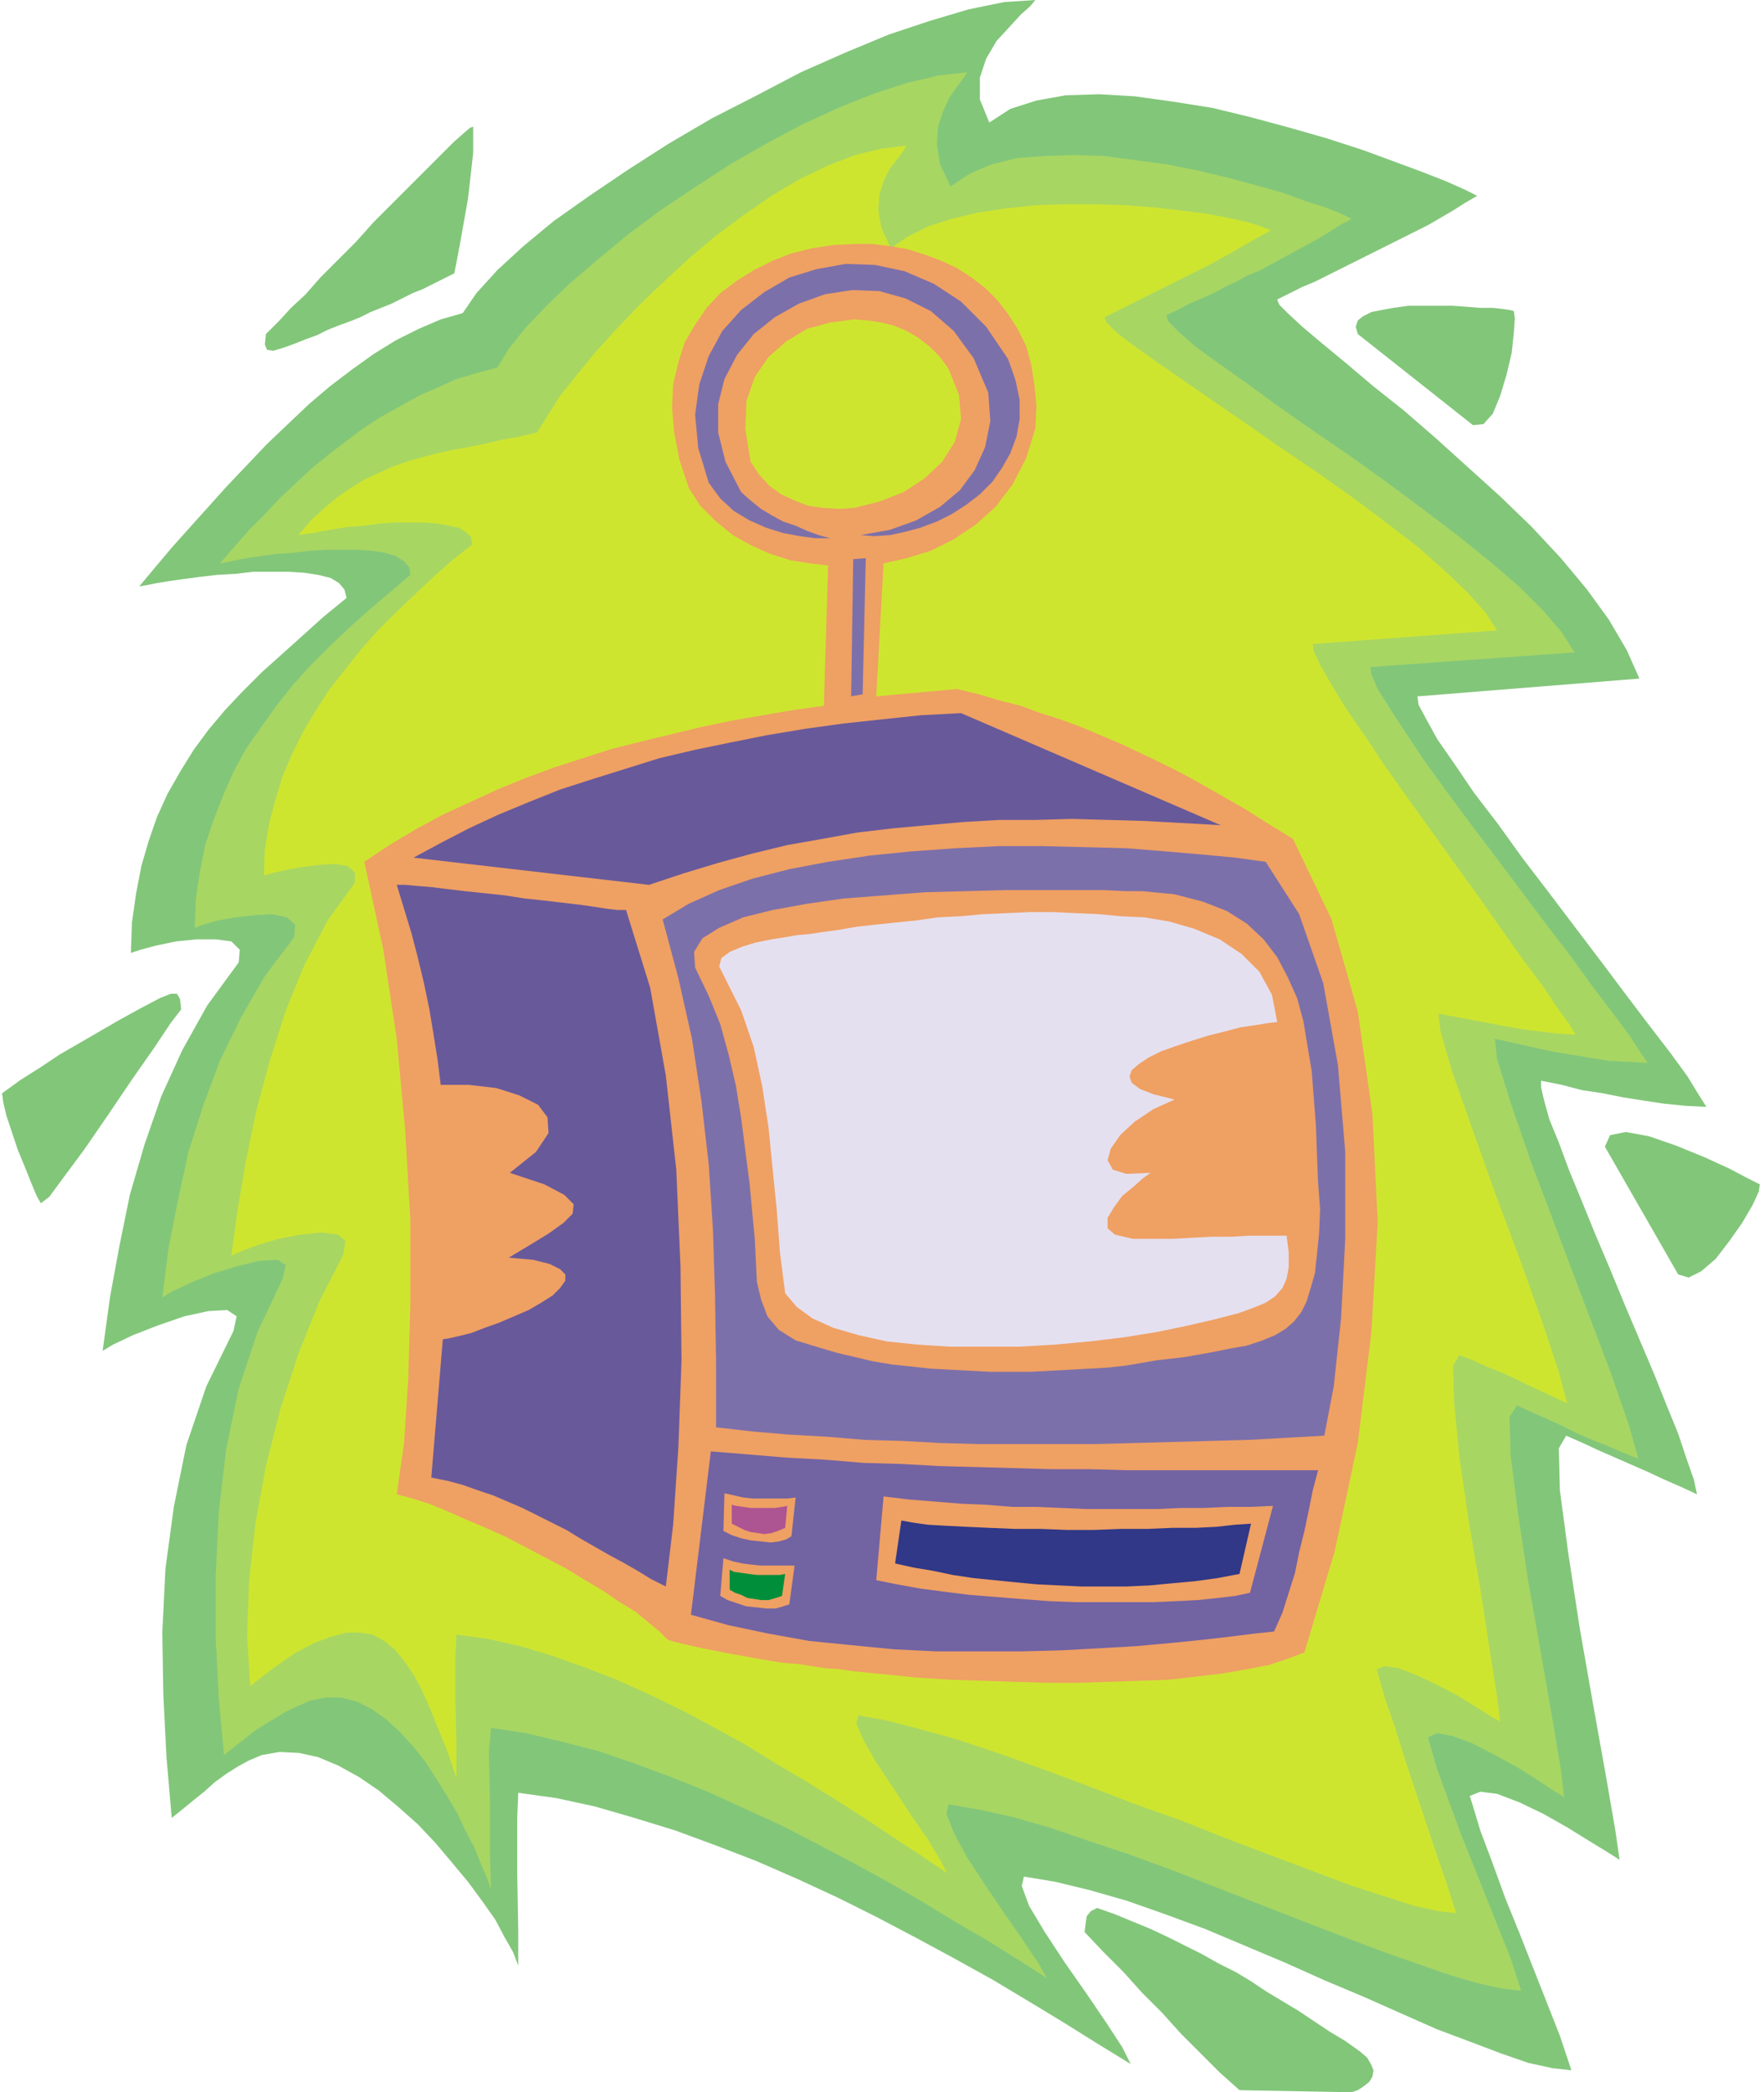
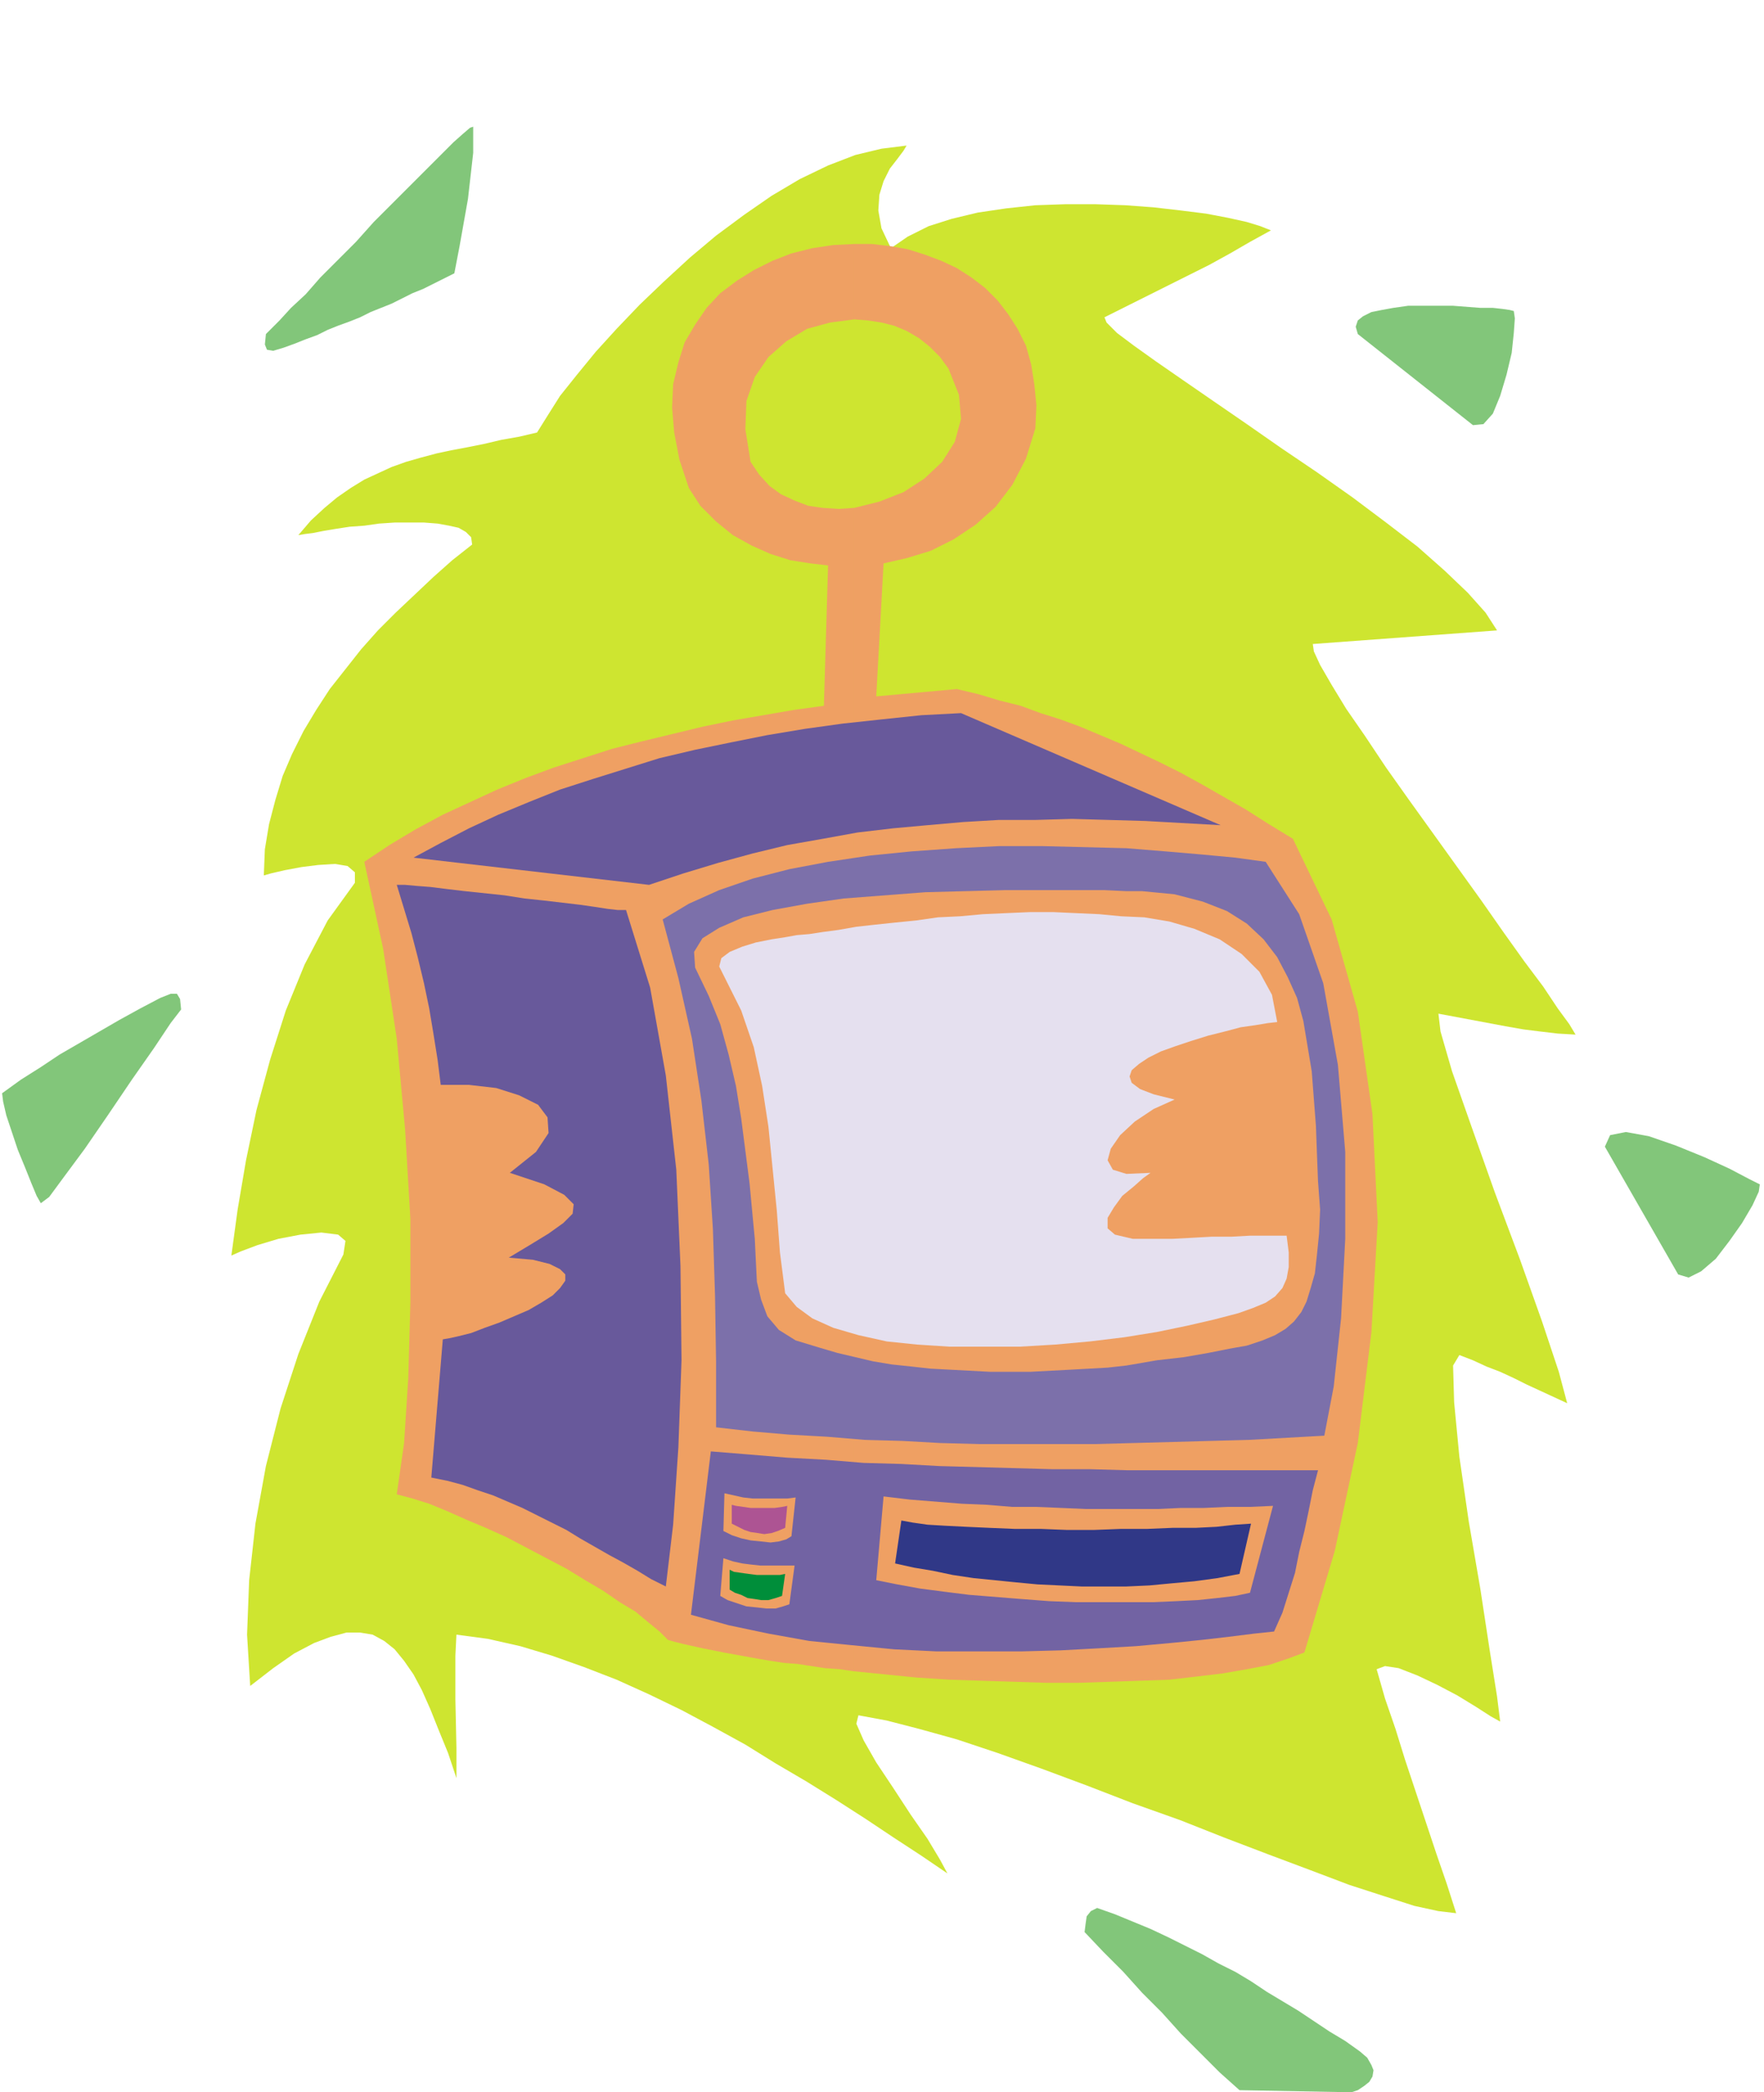
<svg xmlns="http://www.w3.org/2000/svg" fill-rule="evenodd" height="1.998in" preserveAspectRatio="none" stroke-linecap="round" viewBox="0 0 1685 1998" width="161.76">
  <style>.pen1{stroke:none}.brush2{fill:#82c67a}.brush5{fill:#efa063}.brush6{fill:#7c70aa}.brush7{fill:#68599b}</style>
-   <path class="pen1 brush2" d="m989 0-5 6-9 8-11 12-12 13-10 17-6 18v21l9 22 20-13 25-8 28-5 32-1 34 2 36 5 38 6 37 9 37 10 35 10 34 11 30 11 27 10 23 9 18 8 12 6-12 7-11 7-12 7-12 7-12 6-12 6-12 6-12 6-12 6-12 6-12 6-12 6-12 6-12 5-12 6-12 6 2 5 8 8 14 13 19 16 23 19 26 22 29 23 30 26 31 28 31 28 30 29 28 30 25 30 21 29 17 29 12 27-212 17 1 8 7 13 11 20 16 23 19 28 23 30 23 32 26 34 25 33 25 33 24 32 22 29 20 26 16 22 11 18 7 11-20-1-20-2-20-3-19-3-20-4-20-3-19-5-20-4v6l3 13 5 18 9 22 10 27 12 29 13 32 14 33 14 34 14 33 14 33 12 30 11 27 8 24 7 20 3 14-15-7-16-7-15-7-16-7-16-7-16-7-15-7-16-7-7 12 1 40 8 60 11 72 13 74 12 67 9 52 4 28-11-7-18-11-21-13-23-13-23-11-21-8-16-2-10 4 10 33 12 32 12 33 13 32 13 33 13 33 13 33 11 33-18-2-23-5-26-9-29-11-32-12-34-15-36-16-38-16-38-17-38-16-38-16-38-14-37-13-35-10-33-8-30-5-2 9 7 19 15 25 19 29 21 30 19 28 15 23 8 16-31-19-32-20-33-20-35-21-36-20-37-20-38-20-38-19-39-18-39-17-39-15-38-14-39-12-38-11-37-8-36-5-1 25v51l1 55v34l-5-13-8-14-9-17-12-17-14-19-15-18-16-19-17-18-18-16-19-16-19-13-20-11-19-8-18-4-19-1-17 3-12 5-11 6-11 7-11 8-10 9-10 8-11 9-10 8-5-58-3-59-1-60 3-61 8-59 12-59 19-56 26-53 3-14-9-6-18 1-23 5-26 9-23 9-19 9-10 6 7-51 9-49 10-49 14-48 16-46 20-44 24-43 30-41 1-12-8-8-15-2h-18l-20 2-19 4-15 4-9 3 1-29 4-28 5-26 7-24 8-23 10-22 12-21 13-21 14-19 16-19 17-18 18-18 19-17 20-18 20-18 22-18-2-8-5-6-8-5-12-3-13-2-15-1h-34l-17 2-18 1-17 2-15 2-14 2-12 2-10 2-6 1 15-18 16-19 17-19 18-20 18-20 19-20 19-20 20-19 20-19 20-17 21-16 21-15 21-13 22-11 21-9 21-6 13-19 20-22 25-23 29-24 34-24 37-25 39-25 41-24 43-22 42-22 43-19 41-17 39-13 37-11 34-7 30-2z" />
-   <path class="pen1" style="fill:#a8d663" d="m924 69-4 6-6 8-7 10-6 13-5 15-1 17 3 19 10 21 18-12 21-9 24-6 26-2 29-1 29 1 30 4 30 4 30 6 29 7 26 7 25 7 22 8 19 6 15 6 10 5-11 6-11 7-10 6-11 6-11 6-11 6-11 6-11 6-12 5-11 6-11 5-11 6-11 5-12 5-11 6-11 5 2 6 10 10 16 14 22 16 27 19 30 22 33 23 35 24 35 25 35 26 33 25 31 25 28 24 23 23 18 21 12 19-195 14 1 7 6 14 12 19 15 23 18 27 21 29 23 31 25 33 24 32 24 32 23 30 21 29 19 25 15 20 11 17 7 10-19-1-19-1-18-3-18-3-18-3-18-4-18-4-18-4 2 19 13 42 20 58 25 66 26 69 24 63 18 52 9 32-15-6-14-6-15-6-14-6-14-7-15-7-14-6-15-7-7 11 1 37 7 55 10 66 12 68 11 63 8 48 3 26-10-6-15-10-19-12-22-12-21-11-19-7-15-3-9 4 9 31 11 30 11 30 12 30 12 30 12 30 12 30 10 31-18-2-23-5-27-8-32-11-34-12-37-14-39-15-41-16-41-16-41-16-41-15-39-13-38-13-35-10-32-7-29-5-2 9 7 18 13 24 17 26 19 28 18 26 14 21 8 14-28-18-29-18-31-18-31-19-33-19-33-18-34-18-35-18-35-16-35-16-35-14-35-13-35-12-35-9-34-8-33-5-2 23 1 48v51l1 32-4-11-6-14-6-15-8-15-8-17-10-17-10-16-11-17-12-15-12-13-13-12-14-10-14-7-15-4h-15l-15 3-11 5-11 5-10 6-10 6-11 7-10 8-9 7-10 8-5-54-3-58v-60l3-60 7-60 12-58 18-54 24-51 3-13-8-5-17 1-21 5-23 7-22 9-17 8-10 6 6-47 9-46 10-46 14-44 16-43 20-41 23-40 28-37 1-12-8-7-14-3-17 1-18 2-17 3-14 4-8 3 1-27 4-27 5-25 8-24 9-23 10-23 12-22 14-20 15-21 15-19 17-19 18-18 19-18 19-17 20-17 20-17-1-7-5-6-8-5-10-3-12-2-14-1h-31l-16 1-16 2-16 1-14 2-13 2-11 2-9 2-6 1 14-16 14-16 15-15 14-15 16-15 15-14 16-13 17-13 16-12 17-11 18-10 18-10 18-8 18-8 20-6 19-5 11-18 16-20 20-21 23-22 27-23 29-24 31-23 33-22 34-22 35-20 34-18 35-16 33-13 31-10 30-7 27-3z" />
  <path class="pen1" style="fill:#cee530" d="m866 139-3 5-6 8-7 9-6 12-4 13-1 15 3 17 9 19 16-11 20-10 22-7 25-6 27-4 28-3 29-1h28l29 1 27 2 26 3 24 3 21 4 18 4 13 4 10 4-20 11-19 11-20 11-20 10-20 10-20 10-20 10-20 10 2 5 10 10 16 12 21 15 26 18 29 20 32 22 33 23 34 23 34 24 32 24 30 23 26 23 22 21 17 19 11 17-176 13 1 7 6 13 11 19 14 23 18 26 20 30 22 31 23 32 23 32 23 32 21 30 20 28 18 24 14 21 11 15 6 10-17-1-17-2-16-2-17-3-16-3-16-3-16-3-16-3 2 17 11 38 19 54 22 62 24 64 21 59 16 48 8 30-13-6-13-6-13-6-12-6-13-6-13-5-13-6-13-5-6 10 1 35 5 52 9 62 11 64 9 59 7 44 3 24-9-5-14-9-18-11-19-10-19-9-18-7-13-2-8 3 8 28 10 29 9 29 10 30 10 30 10 30 10 29 9 28-17-2-23-5-28-9-34-11-37-14-40-15-42-16-43-17-45-16-44-17-43-16-42-15-39-13-36-10-31-8-27-5-2 8 7 16 12 21 16 24 17 26 16 23 12 20 7 13-25-17-26-17-27-18-28-18-29-18-29-17-29-18-31-17-30-16-31-15-31-14-31-12-31-11-30-9-31-7-30-4-1 20v42l1 46v29l-8-24-9-22-8-20-8-18-8-15-9-13-9-11-10-8-11-6-12-2h-13l-15 4-16 6-19 10-20 14-22 17-3-49 2-52 6-54 10-55 14-55 17-52 20-50 23-45 2-13-7-6-16-2-20 2-21 4-20 6-16 6-9 4 6-44 8-47 10-48 13-48 15-47 18-44 22-42 26-36v-10l-7-6-12-2-16 1-16 2-16 3-13 3-7 2 1-25 4-24 6-23 7-23 9-21 11-22 12-20 13-20 15-19 15-19 16-18 17-17 18-17 18-17 18-16 19-15-1-7-5-5-7-4-9-2-11-2-13-1h-28l-15 1-14 2-14 1-13 2-12 2-10 2-8 1-6 1 12-14 13-12 12-10 13-9 13-8 13-6 13-6 14-5 14-4 15-4 14-3 16-3 15-3 17-4 17-3 17-4 10-16 12-19 16-20 18-22 20-22 22-23 23-22 25-23 25-21 27-20 26-18 27-16 27-13 26-10 25-6 24-3z" />
  <path class="pen1 brush5" d="m837 665 77-7 21 5 20 6 20 5 19 7 19 6 19 7 19 8 19 8 19 9 19 9 20 10 20 11 21 12 21 12 22 14 23 14 37 77 25 88 14 98 5 103-6 105-13 106-22 103-29 97-16 6-18 6-21 4-23 4-25 3-26 3-28 1-29 1-30 1h-30l-31-1-31-1-31-1-31-2-30-3-30-3V485l24-6 23-9 20-13 17-16 12-19 6-22-2-23-10-25-8-11-10-10-10-8-12-7-12-5-12-3-13-2-13-1v-72h17l17 2 17 3 16 5 16 6 15 7 14 9 13 10 12 12 10 13 9 14 8 16 5 18 3 19 2 20-1 22-9 29-13 25-16 21-19 17-21 14-22 11-23 7-22 5-7 127zm-21 931-14-2-14-1-13-2-13-2-13-1-13-2-12-2-11-2-11-2-11-2-10-2-10-2-9-2-9-2-8-2-7-2-8-8-11-9-12-10-15-9-16-11-17-10-18-11-19-10-19-10-19-10-20-9-19-8-18-8-17-7-16-5-15-4 7-49 4-62 2-72v-80l-5-85-8-87-13-86-18-83 24-16 25-15 26-14 26-12 26-12 27-11 27-10 28-9 28-9 28-7 29-7 29-7 29-6 29-5 29-5 29-4 4-134-17-2-19-3-19-6-18-8-18-10-16-13-15-15-11-17-9-27-5-26-2-24 1-22 5-21 6-19 10-17 11-16 13-14 16-12 16-10 18-9 18-7 20-5 20-3 20-1v72l-23 3-22 6-20 12-17 15-13 19-8 23-1 27 5 31 8 12 10 11 11 8 13 6 13 5 14 2 15 1 15-1v1111z" />
-   <path class="pen1 brush6" d="m963 343 7 20 4 19v18l-3 17-6 16-8 14-9 13-12 12-13 10-14 9-14 7-16 6-15 4-14 3-15 1-13-1 28-5 25-9 23-13 19-16 14-19 10-22 5-25-2-27-14-33-19-26-22-19-24-12-25-7-26-1-26 4-25 9-23 13-20 16-16 20-12 23-6 24v27l7 28 15 29 9 8 10 8 10 6 11 6 12 4 11 5 11 4 11 3h-14l-15-2-16-3-16-5-16-7-15-9-13-12-11-15-10-33-3-32 4-29 9-27 13-24 18-20 22-17 24-14 26-8 28-5 28 1 28 6 28 12 26 17 24 24 21 31zM827 533l-3 130-11 2 2-131 12-1z" />
  <path class="pen1 brush7" d="m1166 788-36-2-36-2-35-1-35-1-35 1h-35l-34 2-34 3-33 3-34 4-33 6-34 6-33 8-33 9-33 10-33 11-225-26 26-14 27-14 28-13 29-12 30-12 31-10 32-10 32-10 34-8 34-7 35-7 36-6 36-5 37-4 38-4 38-2 248 107z" />
  <path class="pen1 brush6" d="m1209 823 32 50 23 66 14 78 7 83v83l-4 76-7 65-9 47-36 2-36 2-37 1-36 1-37 1-37 1H935l-37-1-36-2-36-1-36-3-36-2-35-3-35-4v-63l-1-63-2-63-4-62-7-61-9-59-13-58-15-56 25-15 29-13 32-11 35-9 37-7 40-6 40-4 42-3 41-2h42l40 1 40 1 37 3 35 3 32 3 29 4z" />
  <path class="pen1 brush7" d="m598 869 23 74 15 84 10 90 4 92 1 90-3 83-5 74-7 59-14-7-13-8-14-8-13-7-14-8-14-8-13-8-14-7-14-7-14-7-14-6-14-6-15-5-14-5-15-4-15-3 11-132 6-1 9-2 12-3 13-5 14-5 14-6 14-6 12-7 11-7 7-7 5-7v-6l-5-5-10-5-16-4-23-2 20-12 18-11 14-10 9-9 1-9-9-9-19-10-33-11 25-20 12-18-1-15-9-12-18-9-22-7-26-3h-27l-3-24-4-25-4-24-5-24-6-25-6-23-7-23-7-23h8l11 1 13 1 16 2 17 2 19 2 19 2 19 3 19 2 17 2 17 2 14 2 13 2 9 1h8z" />
  <path class="pen1 brush5" d="m1261 1155-1 23-2 20-2 18-4 14-4 13-5 10-7 9-8 7-10 6-12 5-15 5-17 3-20 4-23 4-26 3-29 5-18 2-18 1-18 1-19 1-19 1h-38l-19-1-19-1-19-1-18-2-19-2-18-3-17-4-17-4-17-5-23-7-16-10-11-13-6-16-4-17-1-20-1-21-2-21-3-32-4-31-4-31-5-31-7-30-8-29-11-27-13-27-1-15 8-13 16-10 23-10 28-7 33-6 35-5 39-3 39-3 38-1 38-1h95l21 1h15l31 3 27 7 23 9 19 12 16 15 13 17 10 19 9 20 6 22 4 24 4 24 2 26 2 26 1 27 1 26 2 27z" />
  <path class="pen1" style="fill:#e5e0ef" d="m1220 976-9 1-12 2-14 2-15 4-16 4-16 5-15 5-14 5-12 6-9 6-7 6-2 6 2 6 8 6 13 5 20 5-20 9-18 12-14 13-9 13-3 11 5 9 13 4 23-1-7 5-9 8-11 9-8 11-6 10v10l7 6 17 4h38l19-1 18-1h19l18-1h35l2 16v14l-2 11-4 9-7 8-9 6-12 5-14 5-23 6-26 6-29 6-31 5-33 4-33 3-34 2h-67l-31-2-29-3-27-6-24-7-20-9-15-11-11-13-5-39-3-40-4-40-4-40-6-39-8-37-12-35-16-32-5-10 2-8 8-6 12-5 13-4 15-3 13-2 11-2 12-1 13-2 15-2 17-3 18-2 19-2 20-2 21-3 21-1 22-2 22-1 23-1h22l22 1 22 1 21 2 22 1 24 4 24 7 24 10 21 14 17 17 12 22 5 26z" />
  <path class="pen1" style="fill:#7263a3" d="m660 1542 19-156 37 3 36 3 37 2 36 3 36 1 36 2 36 1 36 1 36 1h36l36 1h182l-5 19-4 20-4 19-5 20-4 20-6 19-6 19-8 18-19 2-24 3-26 3-30 3-33 3-35 2-37 2-38 1h-80l-41-2-41-4-40-4-39-7-38-8-36-10z" />
  <path class="pen1 brush5" d="m1216 1438-22 83-14 3-17 2-19 2-20 1-23 1h-73l-26-1-26-2-25-2-25-2-24-3-23-3-22-4-20-4 7-80 25 3 25 2 25 2 24 1 24 2h23l24 1 23 1h69l22-1h22l22-1h22l22-1zm-456-8-4 37-5 3-7 2-8 1-9-1-10-1-9-2-9-3-8-4 1-36 9 2 9 2 9 1h33l8-1zm-1 65-5 37-6 2-7 2h-9l-9-1-10-1-9-3-9-3-7-4 3-36 9 3 9 2 8 1 9 1h33z" />
  <path class="pen1" style="fill:#303887" d="m1195 1455-11 48-21 4-22 3-22 2-21 2-22 1h-43l-21-1-21-1-21-2-20-2-20-2-20-3-19-4-18-3-18-4 6-41 11 2 14 2 17 1 20 1 22 1 24 1h25l25 1h26l26-1h25l24-1h22l20-1 18-2 15-1z" />
  <path class="pen1" style="fill:#ad5493" d="m752 1438-2 21-7 3-6 2-7 1-6-1-7-1-6-2-6-3-6-3v-18l4 1 7 1 7 1h23l7-1 5-1z" />
-   <path class="pen1" style="fill:#008e3a" d="m750 1503-3 21-6 2-7 2h-7l-6-1-7-1-6-3-6-2-5-3v-19l4 2 7 1 7 1 8 1h22l5-1z" />
+   <path class="pen1" style="fill:#008e3a" d="m750 1503-3 21-6 2-7 2h-7l-6-1-7-1-6-3-6-2-5-3v-19l4 2 7 1 7 1 8 1h22l5-1" />
  <path class="pen1 brush2" d="m173 964-10 13-16 24-21 30-23 34-22 32-20 27-14 19-8 6-4-7-5-12-6-15-7-17-6-18-5-15-3-13-1-8 18-13 19-12 18-12 19-11 19-11 19-11 20-11 19-10 10-4h6l3 5 1 10zm81-645 5-5 8-8 11-12 14-13 14-16 17-17 17-17 17-19 17-17 17-17 16-16 14-14 12-12 9-8 7-6 3-1v25l-5 44-8 45-5 26-10 5-10 5-10 5-10 4-10 5-10 5-10 4-10 4-10 5-10 4-11 4-10 4-10 5-11 4-10 4-11 4-10 3-6-1-2-5 1-10zm782 1526 1-8 1-7 4-5 6-3 17 6 17 7 17 7 17 8 16 8 16 8 16 9 16 8 15 9 15 10 15 9 15 9 15 10 15 10 15 9 14 10 7 6 4 7 2 5-1 6-3 5-5 4-6 4-6 2-107-2-19-17-18-18-19-19-18-20-19-19-18-20-19-19-18-19zm567-628-70-122 5-11 15-3 22 4 26 9 27 11 24 11 19 10 10 5-1 7-6 13-10 17-12 17-13 17-14 12-12 6-10-3zm-196-811-110-87-2-7 2-6 5-4 8-4 10-2 11-2 14-2h43l13 1 13 1h12l9 1 7 1 4 1 1 7-1 14-2 19-5 21-6 20-7 17-9 10-10 1z" />
</svg>